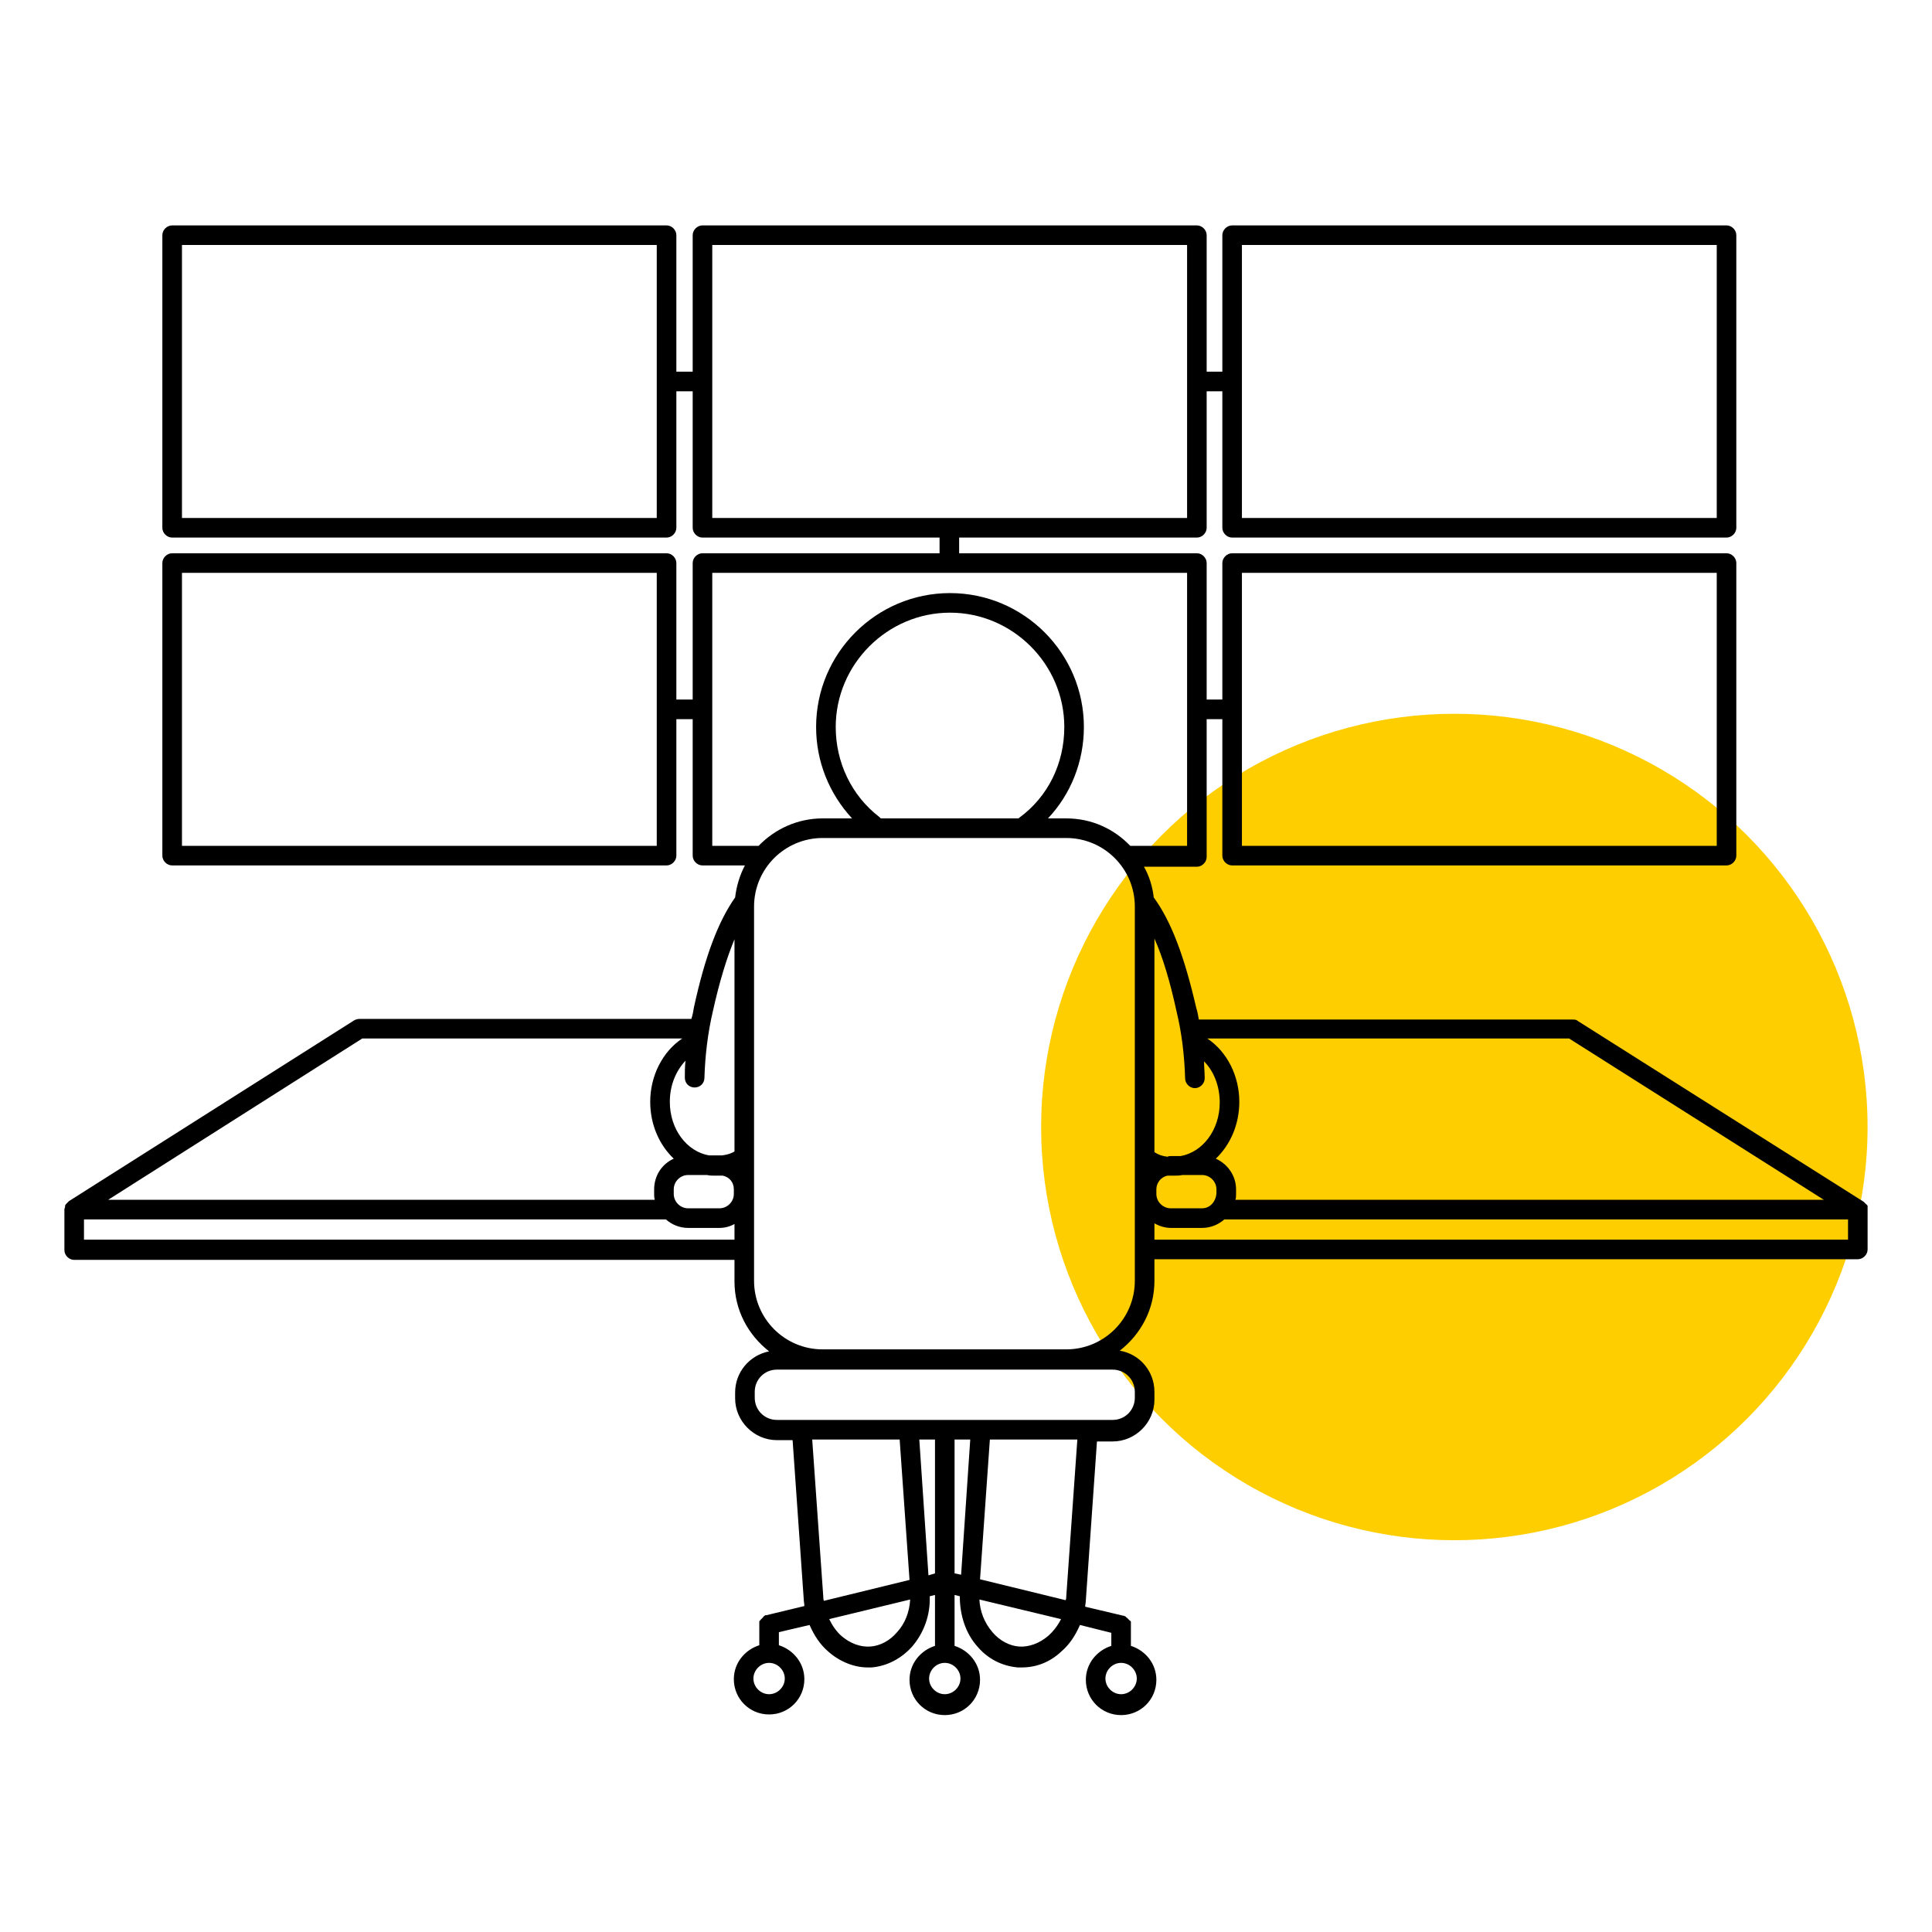
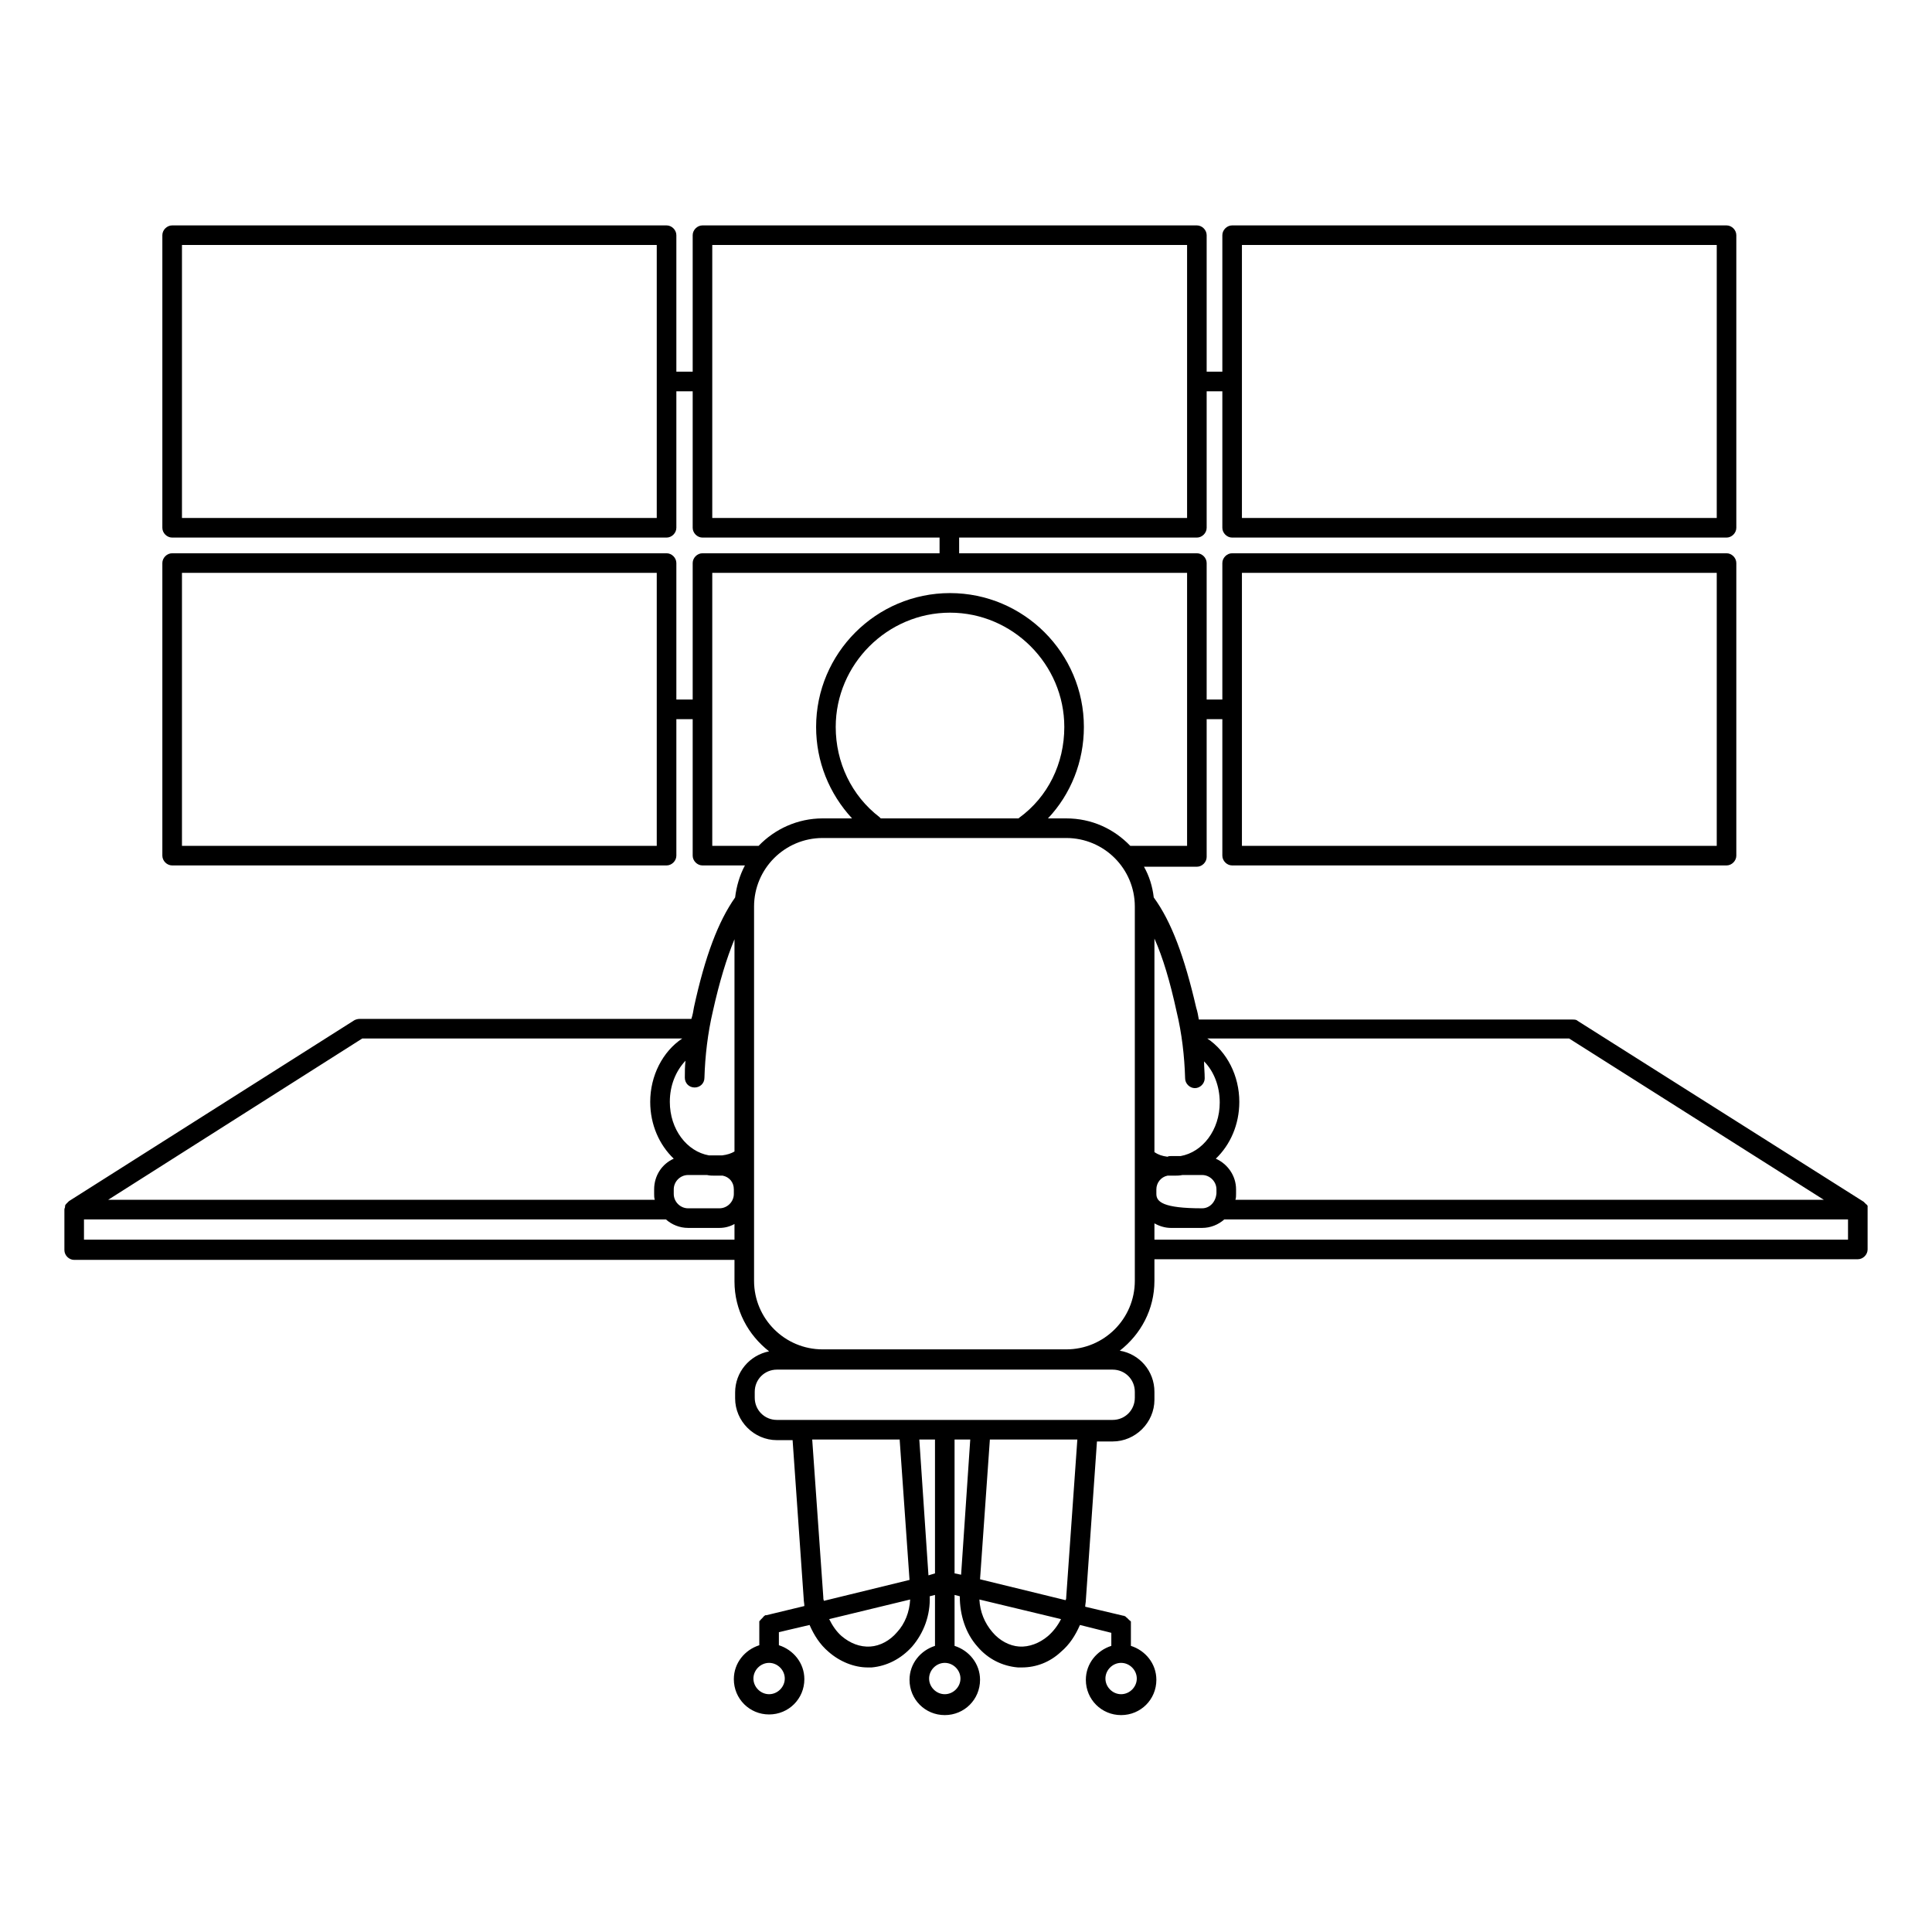
<svg xmlns="http://www.w3.org/2000/svg" width="60" height="60" viewBox="0 0 60 60" fill="none">
-   <circle cx="45.166" cy="35" r="12.833" fill="#FECE00" />
-   <path d="M58 37.566C58 37.545 58 37.545 58 37.525V37.505C58 37.485 58 37.485 58 37.464V37.444L57.98 37.424C57.98 37.424 57.98 37.404 57.959 37.404L57.939 37.383L57.919 37.363L57.899 37.343L57.878 37.322L48.995 31.704C48.954 31.663 48.893 31.663 48.832 31.663H37.231C37.21 31.542 37.19 31.42 37.15 31.298C36.785 29.716 36.379 28.621 35.831 27.871C35.791 27.526 35.689 27.201 35.527 26.917H37.17C37.332 26.917 37.474 26.775 37.474 26.613V22.334H37.961V26.573C37.961 26.735 38.103 26.877 38.265 26.877H53.619C53.781 26.877 53.923 26.735 53.923 26.573V17.486C53.923 17.324 53.781 17.182 53.619 17.182H38.265C38.103 17.182 37.961 17.324 37.961 17.486V21.725H37.474V17.486C37.474 17.324 37.332 17.182 37.17 17.182H29.787V16.695H37.17C37.332 16.695 37.474 16.553 37.474 16.391V12.152H37.961V16.391C37.961 16.553 38.103 16.695 38.265 16.695H53.619C53.781 16.695 53.923 16.553 53.923 16.391V7.304C53.923 7.142 53.781 7 53.619 7H38.265C38.103 7 37.961 7.142 37.961 7.304V11.543H37.474V7.304C37.474 7.142 37.332 7 37.17 7H21.816C21.654 7 21.512 7.142 21.512 7.304V11.543H21.005V7.304C21.005 7.142 20.863 7 20.701 7H5.347C5.184 7 5.042 7.142 5.042 7.304V16.391C5.042 16.553 5.184 16.695 5.347 16.695H20.701C20.863 16.695 21.005 16.553 21.005 16.391V12.152H21.512V16.391C21.512 16.553 21.654 16.695 21.816 16.695H29.179V17.182H21.816C21.654 17.182 21.512 17.324 21.512 17.486V21.725H21.005V17.486C21.005 17.324 20.863 17.182 20.701 17.182H5.347C5.184 17.182 5.042 17.324 5.042 17.486V26.573C5.042 26.735 5.184 26.877 5.347 26.877H20.701C20.863 26.877 21.005 26.735 21.005 26.573V22.334H21.512V26.573C21.512 26.735 21.654 26.877 21.816 26.877H23.134C22.972 27.181 22.871 27.526 22.83 27.871C22.303 28.621 21.897 29.696 21.552 31.278C21.532 31.4 21.512 31.521 21.471 31.643C21.451 31.643 21.431 31.643 21.41 31.643H11.168C11.107 31.643 11.046 31.663 11.005 31.684L2.142 37.302C2.122 37.322 2.101 37.343 2.081 37.363C2.081 37.363 2.081 37.363 2.061 37.383C2.041 37.404 2.02 37.424 2.02 37.464C2.02 37.464 2.02 37.464 2.02 37.485C2.02 37.505 2 37.525 2 37.566C2 37.566 2 37.566 2 37.586V38.823C2 38.986 2.142 39.127 2.304 39.127H22.81V39.797C22.81 40.689 23.236 41.46 23.885 41.967C23.276 42.089 22.83 42.616 22.83 43.245V43.427C22.83 44.137 23.418 44.725 24.128 44.725H24.615L24.96 49.654C24.96 49.735 24.98 49.796 24.98 49.877L23.804 50.161H23.783C23.763 50.161 23.763 50.161 23.743 50.181C23.743 50.181 23.723 50.181 23.723 50.202C23.723 50.202 23.702 50.202 23.702 50.222L23.682 50.242L23.662 50.263L23.641 50.283L23.621 50.303C23.621 50.303 23.621 50.323 23.601 50.323C23.601 50.323 23.601 50.344 23.581 50.344V50.364V50.384C23.581 50.405 23.581 50.405 23.581 50.425V50.445V51.094C23.134 51.236 22.79 51.642 22.79 52.149C22.79 52.757 23.276 53.244 23.885 53.244C24.493 53.244 24.98 52.757 24.98 52.149C24.98 51.642 24.635 51.236 24.189 51.094V50.688L25.142 50.465C25.284 50.79 25.467 51.074 25.73 51.297C26.075 51.601 26.521 51.784 26.948 51.784C26.988 51.784 27.029 51.784 27.069 51.784C27.536 51.743 27.982 51.52 28.327 51.135C28.692 50.709 28.895 50.161 28.874 49.573L29.037 49.532V51.114C28.59 51.256 28.246 51.662 28.246 52.169C28.246 52.778 28.732 53.264 29.341 53.264C29.949 53.264 30.436 52.778 30.436 52.169C30.436 51.662 30.091 51.256 29.645 51.114V49.532L29.807 49.573C29.807 50.161 29.99 50.729 30.355 51.135C30.68 51.52 31.126 51.743 31.613 51.784C31.653 51.784 31.694 51.784 31.734 51.784C32.18 51.784 32.606 51.621 32.951 51.297C33.215 51.074 33.397 50.79 33.539 50.465L34.513 50.709V51.114C34.067 51.256 33.722 51.662 33.722 52.169C33.722 52.778 34.209 53.264 34.817 53.264C35.426 53.264 35.912 52.778 35.912 52.169C35.912 51.662 35.568 51.256 35.121 51.114V50.465V50.445C35.121 50.425 35.121 50.425 35.121 50.405V50.384V50.364C35.121 50.364 35.121 50.344 35.101 50.344C35.101 50.344 35.101 50.323 35.081 50.323L35.06 50.303L35.04 50.283L35.02 50.263L35 50.242C35 50.242 34.979 50.242 34.979 50.222C34.979 50.222 34.959 50.222 34.959 50.202C34.939 50.202 34.939 50.202 34.919 50.181H34.898L33.702 49.898C33.702 49.837 33.722 49.755 33.722 49.695L34.067 44.766H34.553C35.263 44.766 35.852 44.178 35.852 43.468V43.225C35.852 42.575 35.385 42.048 34.776 41.947C35.426 41.44 35.852 40.669 35.852 39.776V39.107H57.696C57.858 39.107 58 38.965 58 38.803V37.566ZM38.569 17.79H53.315V26.268H38.569V17.79ZM38.569 7.608H53.315V16.087H38.569V7.608ZM20.396 16.087H5.651V7.608H20.396V16.087ZM22.12 7.608H36.866V16.087H22.12V7.608ZM20.396 26.268H5.651V17.79H20.396V26.268ZM24.372 52.129C24.372 52.392 24.148 52.615 23.885 52.615C23.621 52.615 23.398 52.392 23.398 52.129C23.398 51.865 23.621 51.642 23.885 51.642C24.148 51.642 24.372 51.865 24.372 52.129ZM35.304 52.129C35.304 52.392 35.081 52.615 34.817 52.615C34.553 52.615 34.33 52.392 34.33 52.129C34.33 51.865 34.553 51.642 34.817 51.642C35.081 51.642 35.304 51.865 35.304 52.129ZM56.641 37.261H38.367C38.387 37.201 38.387 37.14 38.387 37.079V36.937C38.387 36.511 38.123 36.146 37.758 35.984C38.204 35.558 38.488 34.929 38.488 34.219C38.488 33.408 38.103 32.657 37.494 32.252H48.731L56.641 37.261ZM35.912 36.937C35.912 36.734 36.054 36.552 36.257 36.511C36.318 36.511 36.379 36.511 36.46 36.511C36.541 36.511 36.622 36.511 36.724 36.491H37.332C37.575 36.491 37.778 36.694 37.778 36.937V37.059C37.758 37.322 37.575 37.525 37.332 37.525H36.359C36.115 37.525 35.912 37.322 35.912 37.079V36.937ZM36.805 33.489C36.805 33.651 36.947 33.793 37.109 33.793C37.271 33.793 37.413 33.651 37.413 33.489C37.413 33.306 37.393 33.144 37.393 32.962C37.697 33.266 37.88 33.732 37.88 34.239C37.88 35.091 37.352 35.781 36.663 35.903H36.359C36.318 35.903 36.298 35.903 36.257 35.923C36.095 35.903 35.973 35.862 35.852 35.781V29.148C36.115 29.737 36.338 30.487 36.541 31.42C36.703 32.09 36.785 32.799 36.805 33.489ZM22.12 26.268V17.79H36.866V26.268H35.101C34.594 25.741 33.904 25.416 33.113 25.416H32.545C33.255 24.666 33.661 23.652 33.661 22.577C33.661 20.285 31.795 18.419 29.503 18.419C27.211 18.419 25.345 20.285 25.345 22.577C25.345 23.652 25.751 24.646 26.461 25.416H25.548C24.777 25.416 24.067 25.741 23.56 26.268H22.12ZM27.353 25.416C27.333 25.396 27.333 25.396 27.313 25.376C26.44 24.707 25.954 23.672 25.954 22.577C25.954 20.63 27.556 19.027 29.503 19.027C31.45 19.027 33.053 20.63 33.053 22.577C33.053 23.713 32.545 24.747 31.653 25.396L31.633 25.416H27.353ZM22.79 36.937V37.079C22.79 37.322 22.587 37.525 22.343 37.525H21.37C21.126 37.525 20.924 37.322 20.924 37.079V36.937C20.924 36.694 21.126 36.491 21.37 36.491H21.958C22.039 36.511 22.12 36.511 22.222 36.511C22.303 36.511 22.364 36.511 22.445 36.511C22.648 36.552 22.79 36.714 22.79 36.937ZM22.14 31.4C22.343 30.487 22.567 29.757 22.81 29.169V35.761C22.708 35.821 22.587 35.862 22.424 35.882C22.384 35.882 22.364 35.882 22.343 35.882H22.019C21.329 35.761 20.802 35.071 20.802 34.219C20.802 33.712 20.984 33.266 21.289 32.941C21.268 33.124 21.268 33.286 21.268 33.469C21.268 33.631 21.39 33.773 21.573 33.773C21.735 33.773 21.877 33.651 21.877 33.469C21.897 32.799 21.978 32.09 22.14 31.4ZM11.249 32.252H21.187C20.579 32.657 20.193 33.408 20.193 34.219C20.193 34.929 20.477 35.558 20.924 35.984C20.558 36.146 20.315 36.511 20.315 36.937V37.079C20.315 37.14 20.315 37.201 20.335 37.261H3.359L11.249 32.252ZM2.608 38.499V37.87H20.68C20.863 38.032 21.106 38.134 21.37 38.134H22.343C22.506 38.134 22.668 38.093 22.81 38.012V38.499H2.608ZM25.568 49.593L25.224 44.705H27.941V44.725L28.246 49.066L25.589 49.715C25.568 49.674 25.568 49.634 25.568 49.593ZM27.86 50.688C27.637 50.952 27.333 51.114 27.029 51.135C26.704 51.155 26.4 51.033 26.136 50.81C25.974 50.668 25.852 50.486 25.751 50.283L28.266 49.674C28.246 50.06 28.104 50.425 27.86 50.688ZM28.834 48.924L28.55 44.705H29.037V48.863L28.834 48.924ZM29.828 52.129C29.828 52.392 29.605 52.615 29.341 52.615C29.077 52.615 28.854 52.392 28.854 52.129C28.854 51.865 29.077 51.642 29.341 51.642C29.605 51.642 29.828 51.865 29.828 52.129ZM29.645 44.705H30.132L29.848 48.904L29.645 48.863V44.705ZM32.545 50.81C32.282 51.033 31.957 51.155 31.653 51.135C31.349 51.114 31.044 50.952 30.821 50.688C30.578 50.405 30.436 50.06 30.416 49.674L32.951 50.283C32.85 50.486 32.708 50.668 32.545 50.81ZM33.113 49.593C33.113 49.634 33.113 49.654 33.093 49.695L30.436 49.046L30.74 44.725V44.705H33.458L33.113 49.593ZM35.243 43.225V43.407C35.243 43.792 34.939 44.097 34.553 44.097H24.128C23.743 44.097 23.439 43.792 23.439 43.407V43.225C23.439 42.839 23.743 42.535 24.128 42.535H34.553C34.939 42.535 35.243 42.839 35.243 43.225ZM35.243 39.776C35.243 40.953 34.29 41.906 33.113 41.906H25.548C24.372 41.906 23.418 40.953 23.418 39.776V28.155C23.418 26.978 24.372 26.025 25.548 26.025H33.113C34.29 26.025 35.243 26.978 35.243 28.155V39.776ZM57.392 38.499H35.852V37.992C35.993 38.073 36.176 38.134 36.359 38.134H37.332C37.596 38.134 37.839 38.032 38.022 37.87H57.392V38.499Z" fill="black" />
+   <path d="M58 37.566C58 37.545 58 37.545 58 37.525V37.505C58 37.485 58 37.485 58 37.464V37.444L57.98 37.424C57.98 37.424 57.98 37.404 57.959 37.404L57.939 37.383L57.919 37.363L57.899 37.343L57.878 37.322L48.995 31.704C48.954 31.663 48.893 31.663 48.832 31.663H37.231C37.21 31.542 37.19 31.42 37.15 31.298C36.785 29.716 36.379 28.621 35.831 27.871C35.791 27.526 35.689 27.201 35.527 26.917H37.17C37.332 26.917 37.474 26.775 37.474 26.613V22.334H37.961V26.573C37.961 26.735 38.103 26.877 38.265 26.877H53.619C53.781 26.877 53.923 26.735 53.923 26.573V17.486C53.923 17.324 53.781 17.182 53.619 17.182H38.265C38.103 17.182 37.961 17.324 37.961 17.486V21.725H37.474V17.486C37.474 17.324 37.332 17.182 37.17 17.182H29.787V16.695H37.17C37.332 16.695 37.474 16.553 37.474 16.391V12.152H37.961V16.391C37.961 16.553 38.103 16.695 38.265 16.695H53.619C53.781 16.695 53.923 16.553 53.923 16.391V7.304C53.923 7.142 53.781 7 53.619 7H38.265C38.103 7 37.961 7.142 37.961 7.304V11.543H37.474V7.304C37.474 7.142 37.332 7 37.17 7H21.816C21.654 7 21.512 7.142 21.512 7.304V11.543H21.005V7.304C21.005 7.142 20.863 7 20.701 7H5.347C5.184 7 5.042 7.142 5.042 7.304V16.391C5.042 16.553 5.184 16.695 5.347 16.695H20.701C20.863 16.695 21.005 16.553 21.005 16.391V12.152H21.512V16.391C21.512 16.553 21.654 16.695 21.816 16.695H29.179V17.182H21.816C21.654 17.182 21.512 17.324 21.512 17.486V21.725H21.005V17.486C21.005 17.324 20.863 17.182 20.701 17.182H5.347C5.184 17.182 5.042 17.324 5.042 17.486V26.573C5.042 26.735 5.184 26.877 5.347 26.877H20.701C20.863 26.877 21.005 26.735 21.005 26.573V22.334H21.512V26.573C21.512 26.735 21.654 26.877 21.816 26.877H23.134C22.972 27.181 22.871 27.526 22.83 27.871C22.303 28.621 21.897 29.696 21.552 31.278C21.532 31.4 21.512 31.521 21.471 31.643C21.451 31.643 21.431 31.643 21.41 31.643H11.168C11.107 31.643 11.046 31.663 11.005 31.684L2.142 37.302C2.122 37.322 2.101 37.343 2.081 37.363C2.081 37.363 2.081 37.363 2.061 37.383C2.041 37.404 2.02 37.424 2.02 37.464C2.02 37.464 2.02 37.464 2.02 37.485C2.02 37.505 2 37.525 2 37.566C2 37.566 2 37.566 2 37.586V38.823C2 38.986 2.142 39.127 2.304 39.127H22.81V39.797C22.81 40.689 23.236 41.46 23.885 41.967C23.276 42.089 22.83 42.616 22.83 43.245V43.427C22.83 44.137 23.418 44.725 24.128 44.725H24.615L24.96 49.654C24.96 49.735 24.98 49.796 24.98 49.877L23.804 50.161H23.783C23.763 50.161 23.763 50.161 23.743 50.181C23.743 50.181 23.723 50.181 23.723 50.202C23.723 50.202 23.702 50.202 23.702 50.222L23.682 50.242L23.662 50.263L23.641 50.283L23.621 50.303C23.621 50.303 23.621 50.323 23.601 50.323C23.601 50.323 23.601 50.344 23.581 50.344V50.364V50.384C23.581 50.405 23.581 50.405 23.581 50.425V50.445V51.094C23.134 51.236 22.79 51.642 22.79 52.149C22.79 52.757 23.276 53.244 23.885 53.244C24.493 53.244 24.98 52.757 24.98 52.149C24.98 51.642 24.635 51.236 24.189 51.094V50.688L25.142 50.465C25.284 50.79 25.467 51.074 25.73 51.297C26.075 51.601 26.521 51.784 26.948 51.784C26.988 51.784 27.029 51.784 27.069 51.784C27.536 51.743 27.982 51.52 28.327 51.135C28.692 50.709 28.895 50.161 28.874 49.573L29.037 49.532V51.114C28.59 51.256 28.246 51.662 28.246 52.169C28.246 52.778 28.732 53.264 29.341 53.264C29.949 53.264 30.436 52.778 30.436 52.169C30.436 51.662 30.091 51.256 29.645 51.114V49.532L29.807 49.573C29.807 50.161 29.99 50.729 30.355 51.135C30.68 51.52 31.126 51.743 31.613 51.784C31.653 51.784 31.694 51.784 31.734 51.784C32.18 51.784 32.606 51.621 32.951 51.297C33.215 51.074 33.397 50.79 33.539 50.465L34.513 50.709V51.114C34.067 51.256 33.722 51.662 33.722 52.169C33.722 52.778 34.209 53.264 34.817 53.264C35.426 53.264 35.912 52.778 35.912 52.169C35.912 51.662 35.568 51.256 35.121 51.114V50.465V50.445C35.121 50.425 35.121 50.425 35.121 50.405V50.384V50.364C35.121 50.364 35.121 50.344 35.101 50.344C35.101 50.344 35.101 50.323 35.081 50.323L35.06 50.303L35.04 50.283L35.02 50.263L35 50.242C35 50.242 34.979 50.242 34.979 50.222C34.979 50.222 34.959 50.222 34.959 50.202C34.939 50.202 34.939 50.202 34.919 50.181H34.898L33.702 49.898C33.702 49.837 33.722 49.755 33.722 49.695L34.067 44.766H34.553C35.263 44.766 35.852 44.178 35.852 43.468V43.225C35.852 42.575 35.385 42.048 34.776 41.947C35.426 41.44 35.852 40.669 35.852 39.776V39.107H57.696C57.858 39.107 58 38.965 58 38.803V37.566ZM38.569 17.79H53.315V26.268H38.569V17.79ZM38.569 7.608H53.315V16.087H38.569V7.608ZM20.396 16.087H5.651V7.608H20.396V16.087ZM22.12 7.608H36.866V16.087H22.12V7.608ZM20.396 26.268H5.651V17.79H20.396V26.268ZM24.372 52.129C24.372 52.392 24.148 52.615 23.885 52.615C23.621 52.615 23.398 52.392 23.398 52.129C23.398 51.865 23.621 51.642 23.885 51.642C24.148 51.642 24.372 51.865 24.372 52.129ZM35.304 52.129C35.304 52.392 35.081 52.615 34.817 52.615C34.553 52.615 34.33 52.392 34.33 52.129C34.33 51.865 34.553 51.642 34.817 51.642C35.081 51.642 35.304 51.865 35.304 52.129ZM56.641 37.261H38.367C38.387 37.201 38.387 37.14 38.387 37.079V36.937C38.387 36.511 38.123 36.146 37.758 35.984C38.204 35.558 38.488 34.929 38.488 34.219C38.488 33.408 38.103 32.657 37.494 32.252H48.731L56.641 37.261ZM35.912 36.937C35.912 36.734 36.054 36.552 36.257 36.511C36.318 36.511 36.379 36.511 36.46 36.511C36.541 36.511 36.622 36.511 36.724 36.491H37.332C37.575 36.491 37.778 36.694 37.778 36.937V37.059C37.758 37.322 37.575 37.525 37.332 37.525C36.115 37.525 35.912 37.322 35.912 37.079V36.937ZM36.805 33.489C36.805 33.651 36.947 33.793 37.109 33.793C37.271 33.793 37.413 33.651 37.413 33.489C37.413 33.306 37.393 33.144 37.393 32.962C37.697 33.266 37.88 33.732 37.88 34.239C37.88 35.091 37.352 35.781 36.663 35.903H36.359C36.318 35.903 36.298 35.903 36.257 35.923C36.095 35.903 35.973 35.862 35.852 35.781V29.148C36.115 29.737 36.338 30.487 36.541 31.42C36.703 32.09 36.785 32.799 36.805 33.489ZM22.12 26.268V17.79H36.866V26.268H35.101C34.594 25.741 33.904 25.416 33.113 25.416H32.545C33.255 24.666 33.661 23.652 33.661 22.577C33.661 20.285 31.795 18.419 29.503 18.419C27.211 18.419 25.345 20.285 25.345 22.577C25.345 23.652 25.751 24.646 26.461 25.416H25.548C24.777 25.416 24.067 25.741 23.56 26.268H22.12ZM27.353 25.416C27.333 25.396 27.333 25.396 27.313 25.376C26.44 24.707 25.954 23.672 25.954 22.577C25.954 20.63 27.556 19.027 29.503 19.027C31.45 19.027 33.053 20.63 33.053 22.577C33.053 23.713 32.545 24.747 31.653 25.396L31.633 25.416H27.353ZM22.79 36.937V37.079C22.79 37.322 22.587 37.525 22.343 37.525H21.37C21.126 37.525 20.924 37.322 20.924 37.079V36.937C20.924 36.694 21.126 36.491 21.37 36.491H21.958C22.039 36.511 22.12 36.511 22.222 36.511C22.303 36.511 22.364 36.511 22.445 36.511C22.648 36.552 22.79 36.714 22.79 36.937ZM22.14 31.4C22.343 30.487 22.567 29.757 22.81 29.169V35.761C22.708 35.821 22.587 35.862 22.424 35.882C22.384 35.882 22.364 35.882 22.343 35.882H22.019C21.329 35.761 20.802 35.071 20.802 34.219C20.802 33.712 20.984 33.266 21.289 32.941C21.268 33.124 21.268 33.286 21.268 33.469C21.268 33.631 21.39 33.773 21.573 33.773C21.735 33.773 21.877 33.651 21.877 33.469C21.897 32.799 21.978 32.09 22.14 31.4ZM11.249 32.252H21.187C20.579 32.657 20.193 33.408 20.193 34.219C20.193 34.929 20.477 35.558 20.924 35.984C20.558 36.146 20.315 36.511 20.315 36.937V37.079C20.315 37.14 20.315 37.201 20.335 37.261H3.359L11.249 32.252ZM2.608 38.499V37.87H20.68C20.863 38.032 21.106 38.134 21.37 38.134H22.343C22.506 38.134 22.668 38.093 22.81 38.012V38.499H2.608ZM25.568 49.593L25.224 44.705H27.941V44.725L28.246 49.066L25.589 49.715C25.568 49.674 25.568 49.634 25.568 49.593ZM27.86 50.688C27.637 50.952 27.333 51.114 27.029 51.135C26.704 51.155 26.4 51.033 26.136 50.81C25.974 50.668 25.852 50.486 25.751 50.283L28.266 49.674C28.246 50.06 28.104 50.425 27.86 50.688ZM28.834 48.924L28.55 44.705H29.037V48.863L28.834 48.924ZM29.828 52.129C29.828 52.392 29.605 52.615 29.341 52.615C29.077 52.615 28.854 52.392 28.854 52.129C28.854 51.865 29.077 51.642 29.341 51.642C29.605 51.642 29.828 51.865 29.828 52.129ZM29.645 44.705H30.132L29.848 48.904L29.645 48.863V44.705ZM32.545 50.81C32.282 51.033 31.957 51.155 31.653 51.135C31.349 51.114 31.044 50.952 30.821 50.688C30.578 50.405 30.436 50.06 30.416 49.674L32.951 50.283C32.85 50.486 32.708 50.668 32.545 50.81ZM33.113 49.593C33.113 49.634 33.113 49.654 33.093 49.695L30.436 49.046L30.74 44.725V44.705H33.458L33.113 49.593ZM35.243 43.225V43.407C35.243 43.792 34.939 44.097 34.553 44.097H24.128C23.743 44.097 23.439 43.792 23.439 43.407V43.225C23.439 42.839 23.743 42.535 24.128 42.535H34.553C34.939 42.535 35.243 42.839 35.243 43.225ZM35.243 39.776C35.243 40.953 34.29 41.906 33.113 41.906H25.548C24.372 41.906 23.418 40.953 23.418 39.776V28.155C23.418 26.978 24.372 26.025 25.548 26.025H33.113C34.29 26.025 35.243 26.978 35.243 28.155V39.776ZM57.392 38.499H35.852V37.992C35.993 38.073 36.176 38.134 36.359 38.134H37.332C37.596 38.134 37.839 38.032 38.022 37.87H57.392V38.499Z" fill="black" />
</svg>